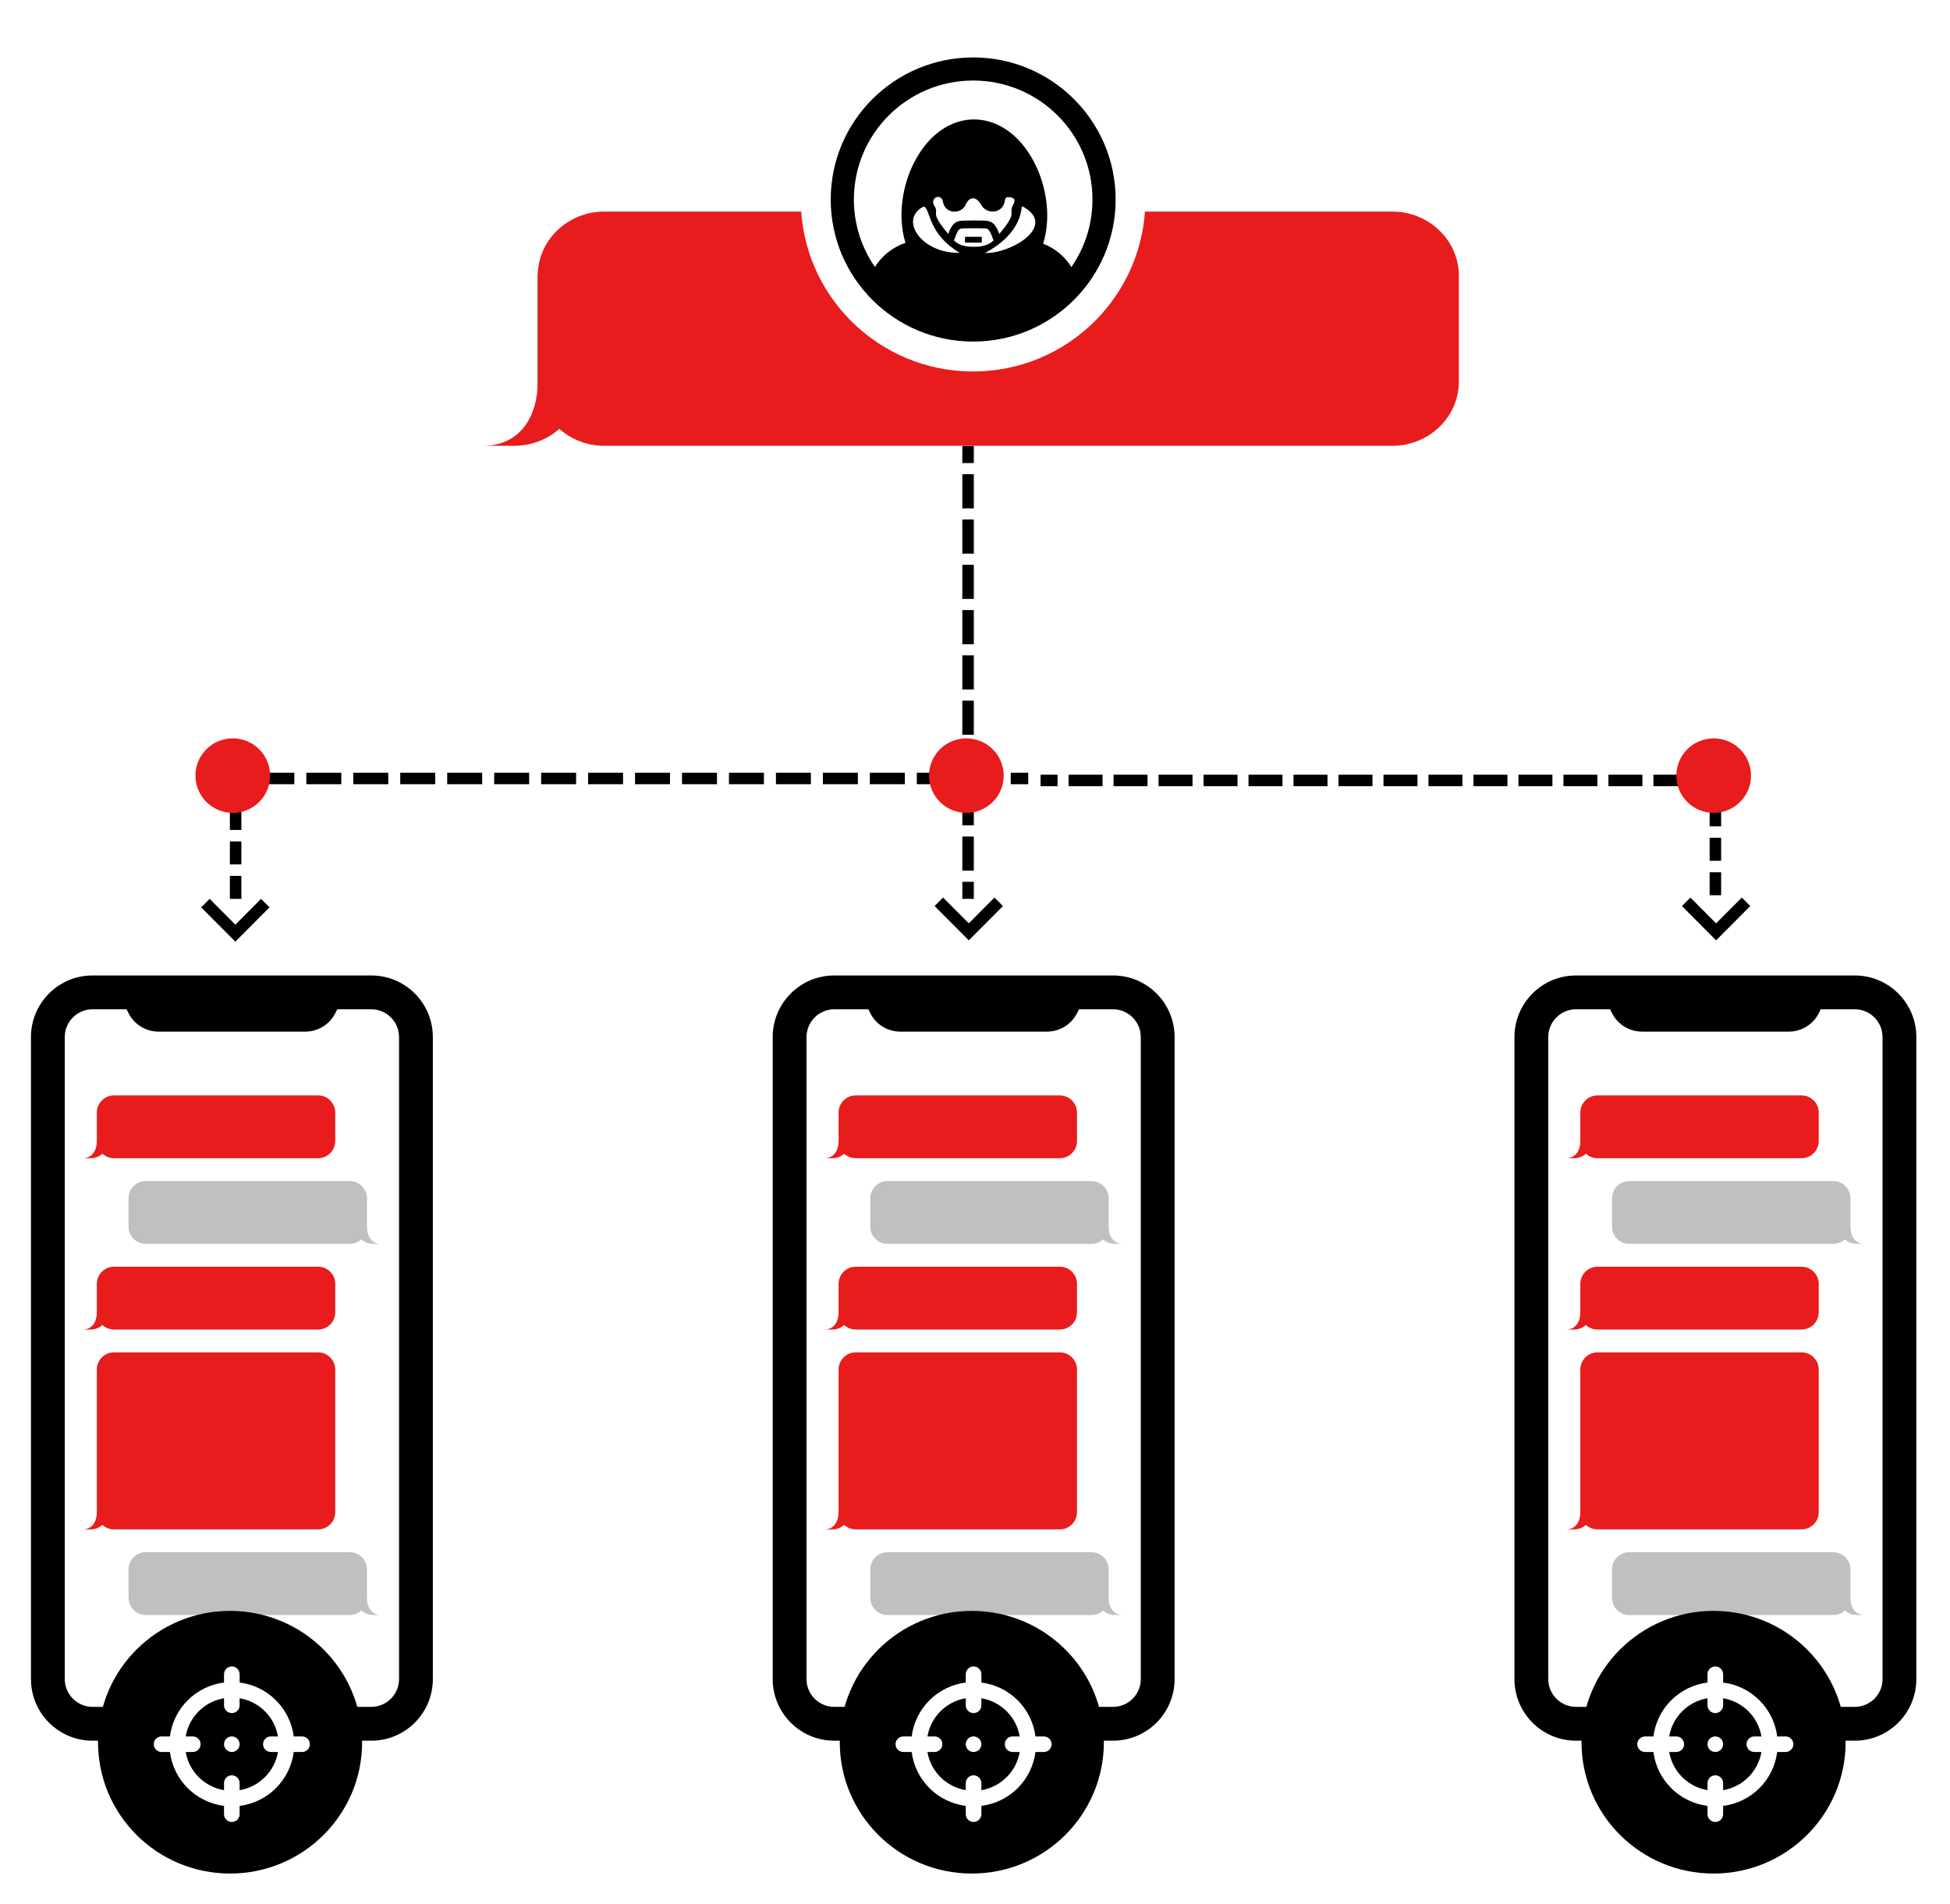
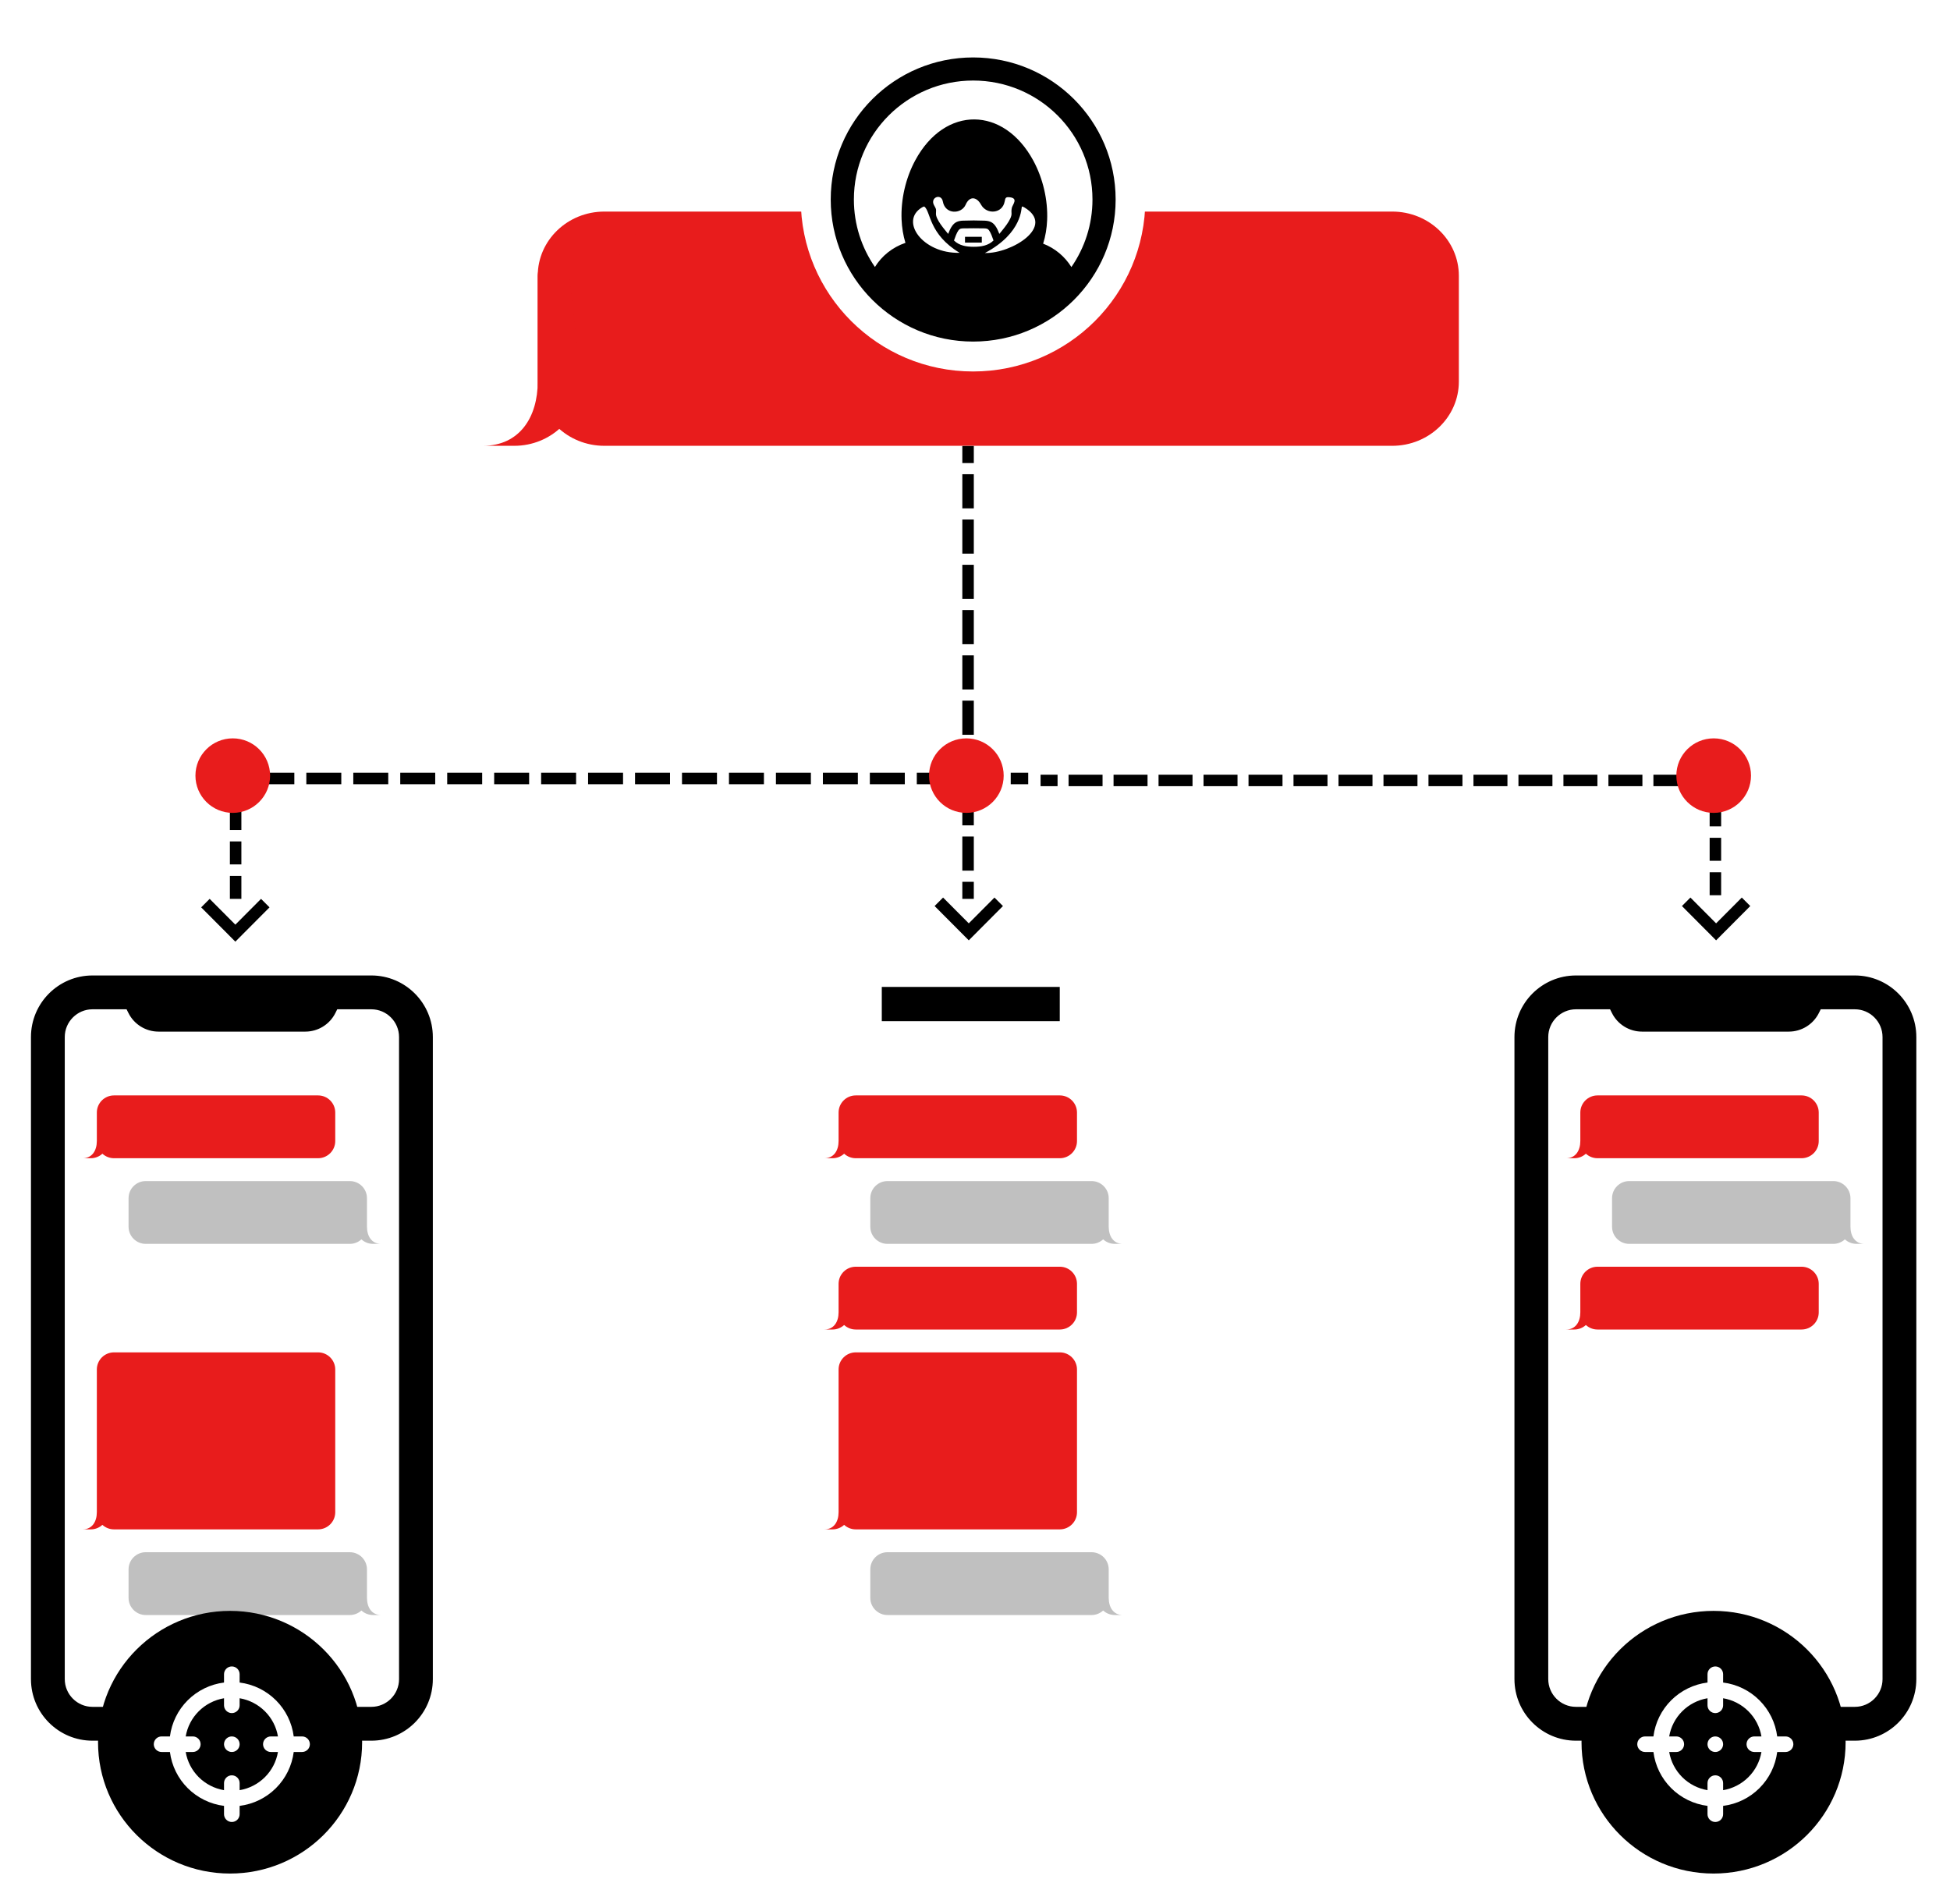
<svg xmlns="http://www.w3.org/2000/svg" width="425" height="415" viewBox="0 0 425 415" fill="none">
  <rect width="425" height="415" fill="white" />
  <path d="M211.144 204.945L212.068 204.017L218.592 197.468L216.743 195.619L211.144 201.24L205.544 195.619L203.696 197.468L210.22 204.017L211.144 204.945Z" fill="black" />
  <path d="M374.023 204.945L374.947 204.017L381.47 197.468L379.622 195.619L374.023 201.24L368.423 195.619L366.575 197.468L373.098 204.017L374.023 204.945Z" fill="black" />
  <path d="M51.294 205.231L52.218 204.303L58.742 197.754L56.893 195.905L51.294 201.526L45.694 195.905L43.846 197.754L50.37 204.303L51.294 205.231Z" fill="black" />
  <path d="M117.2 60.109C117.2 52.379 123.702 46.112 131.723 46.112H303.431C311.452 46.112 317.954 52.379 317.954 60.109V83.165C317.954 90.896 311.452 97.163 303.431 97.163H131.723C123.702 97.163 117.2 90.896 117.2 83.165V60.109Z" fill="#E81C1C" />
  <path d="M105.24 97.163H112.074C120.095 97.163 126.597 90.896 126.597 83.165L124.034 60.109C124.034 52.379 148.286 56.816 140.265 56.816L138.13 50.229C146.15 50.229 117.2 52.379 117.2 60.109V83.165C117.2 90.896 113.261 97.163 105.24 97.163Z" fill="#E81C1C" />
  <path d="M209.738 99.672L209.738 100.924L212.241 100.924L212.241 99.672L209.738 99.672ZM212.241 104.607L212.241 103.355L209.738 103.355L209.738 104.607L212.241 104.607ZM209.738 109.542L209.738 110.794L212.241 110.794L212.241 109.542L209.738 109.542ZM212.241 114.477L212.241 113.225L209.738 113.225L209.738 114.477L212.241 114.477ZM209.738 119.412L209.738 120.664L212.241 120.664L212.241 119.412L209.738 119.412ZM212.241 124.347L212.241 123.095L209.738 123.095L209.738 124.347L212.241 124.347ZM209.738 129.282L209.738 130.534L212.241 130.534L212.241 129.282L209.738 129.282ZM212.241 134.217L212.241 132.965L209.738 132.965L209.738 134.217L212.241 134.217ZM209.738 139.152L209.738 140.404L212.241 140.404L212.241 139.152L209.738 139.152ZM212.241 144.087L212.241 142.835L209.738 142.835L209.738 144.087L212.241 144.087ZM209.738 149.022L209.738 150.274L212.241 150.274L212.241 149.022L209.738 149.022ZM212.241 153.957L212.241 152.705L209.738 152.705L209.738 153.957L212.241 153.957ZM209.738 158.892L209.738 160.144L212.241 160.144L212.241 158.892L209.738 158.892ZM212.241 163.827L212.241 162.576L209.738 162.576L209.738 163.827L212.241 163.827ZM209.738 168.762L209.738 170.014L212.241 170.014L212.241 168.762L209.738 168.762ZM212.241 173.697L212.241 172.446L209.738 172.446L209.738 173.697L212.241 173.697ZM209.738 178.632L209.738 179.884L212.241 179.884L212.241 178.632L209.738 178.632ZM212.241 183.567L212.241 182.316L209.738 182.316L209.738 183.567L212.241 183.567ZM209.738 188.502L209.738 189.754L212.241 189.754L212.241 188.502L209.738 188.502ZM212.241 193.437L212.241 192.186L209.738 192.186L209.738 193.437L212.241 193.437ZM209.738 97.204L209.738 99.672L212.241 99.672L212.241 97.204L209.738 97.204ZM209.738 104.607L209.738 109.542L212.241 109.542L212.241 104.607L209.738 104.607ZM209.738 114.477L209.738 119.412L212.241 119.412L212.241 114.477L209.738 114.477ZM209.738 124.347L209.738 129.282L212.241 129.282L212.241 124.347L209.738 124.347ZM209.738 134.217L209.738 139.152L212.241 139.152L212.241 134.217L209.738 134.217ZM209.738 144.087L209.738 149.022L212.241 149.022L212.241 144.087L209.738 144.087ZM209.738 153.957L209.738 158.892L212.241 158.892L212.241 153.957L209.738 153.957ZM209.738 163.827L209.738 168.762L212.241 168.762L212.241 163.827L209.738 163.827ZM209.738 173.697L209.738 178.632L212.241 178.632L212.241 173.697L209.738 173.697ZM209.738 183.567L209.738 188.502L212.241 188.502L212.241 183.567L209.738 183.567ZM209.738 193.437L209.738 195.905L212.241 195.905L212.241 193.437L209.738 193.437Z" fill="black" />
  <path d="M373.867 195.115L373.867 168.878" stroke="black" stroke-width="2.503" stroke-dasharray="5.01 2.5" />
  <path d="M51.356 195.905L51.356 169.668" stroke="black" stroke-width="2.503" stroke-dasharray="5.01 2.5" />
  <path d="M221.538 168.416L220.286 168.416L220.286 170.92L221.538 170.92L221.538 168.416ZM216.42 170.92L217.672 170.92L217.672 168.416L216.42 168.416L216.42 170.92ZM211.303 168.416L210.051 168.416L210.051 170.92L211.303 170.92L211.303 168.416ZM206.185 170.92L207.437 170.92L207.437 168.416L206.185 168.416L206.185 170.92ZM201.068 168.416L199.816 168.416L199.816 170.92L201.068 170.92L201.068 168.416ZM195.951 170.92L197.202 170.92L197.202 168.416L195.951 168.416L195.951 170.92ZM190.833 168.416L189.582 168.416L189.582 170.92L190.833 170.92L190.833 168.416ZM185.716 170.92L186.968 170.92L186.968 168.416L185.716 168.416L185.716 170.92ZM180.598 168.416L179.347 168.416L179.347 170.92L180.598 170.92L180.598 168.416ZM175.481 170.92L176.733 170.92L176.733 168.416L175.481 168.416L175.481 170.92ZM170.364 168.416L169.112 168.416L169.112 170.92L170.364 170.92L170.364 168.416ZM165.246 170.92L166.498 170.92L166.498 168.416L165.246 168.416L165.246 170.92ZM160.129 168.416L158.877 168.416L158.877 170.92L160.129 170.92L160.129 168.416ZM155.011 170.92L156.263 170.92L156.263 168.416L155.011 168.416L155.011 170.92ZM149.894 168.416L148.642 168.416L148.642 170.92L149.894 170.92L149.894 168.416ZM144.777 170.92L146.028 170.92L146.028 168.416L144.777 168.416L144.777 170.92ZM139.659 168.416L138.407 168.416L138.407 170.92L139.659 170.92L139.659 168.416ZM134.542 170.92L135.793 170.92L135.793 168.416L134.542 168.416L134.542 170.92ZM129.424 168.416L128.173 168.416L128.173 170.92L129.424 170.92L129.424 168.416ZM124.307 170.92L125.559 170.92L125.559 168.416L124.307 168.416L124.307 170.92ZM119.19 168.416L117.938 168.416L117.938 170.92L119.19 170.92L119.19 168.416ZM114.072 170.92L115.324 170.92L115.324 168.416L114.072 168.416L114.072 170.92ZM108.955 168.416L107.703 168.416L107.703 170.92L108.955 170.92L108.955 168.416ZM103.837 170.92L105.089 170.92L105.089 168.416L103.837 168.416L103.837 170.92ZM98.72 168.416L97.468 168.416L97.468 170.92L98.72 170.92L98.72 168.416ZM93.603 170.92L94.854 170.92L94.854 168.416L93.603 168.416L93.603 170.92ZM88.485 168.416L87.233 168.416L87.233 170.92L88.485 170.92L88.485 168.416ZM83.368 170.92L84.619 170.92L84.619 168.416L83.368 168.416L83.368 170.92ZM78.25 168.416L76.999 168.416L76.999 170.92L78.25 170.92L78.25 168.416ZM73.133 170.92L74.385 170.92L74.385 168.416L73.133 168.416L73.133 170.92ZM68.015 168.416L66.764 168.416L66.764 170.92L68.015 170.92L68.015 168.416ZM62.898 170.92L64.15 170.92L64.15 168.416L62.898 168.416L62.898 170.92ZM57.781 168.416L56.529 168.416L56.529 170.92L57.781 170.92L57.781 168.416ZM52.663 170.92L53.915 170.92L53.915 168.416L52.663 168.416L52.663 170.92ZM224.096 168.416L221.538 168.416L221.538 170.92L224.096 170.92L224.096 168.416ZM216.42 168.416L211.303 168.416L211.303 170.92L216.42 170.92L216.42 168.416ZM206.185 168.416L201.068 168.416L201.068 170.92L206.185 170.92L206.185 168.416ZM195.951 168.416L190.833 168.416L190.833 170.92L195.951 170.92L195.951 168.416ZM185.716 168.416L180.598 168.416L180.598 170.92L185.716 170.92L185.716 168.416ZM175.481 168.416L170.364 168.416L170.364 170.92L175.481 170.92L175.481 168.416ZM165.246 168.416L160.129 168.416L160.129 170.92L165.246 170.92L165.246 168.416ZM155.011 168.416L149.894 168.416L149.894 170.92L155.011 170.92L155.011 168.416ZM144.777 168.416L139.659 168.416L139.659 170.92L144.777 170.92L144.777 168.416ZM134.542 168.416L129.424 168.416L129.424 170.92L134.542 170.92L134.542 168.416ZM124.307 168.416L119.19 168.416L119.19 170.92L124.307 170.92L124.307 168.416ZM114.072 168.416L108.955 168.416L108.955 170.92L114.072 170.92L114.072 168.416ZM103.837 168.416L98.72 168.416L98.72 170.92L103.837 170.92L103.837 168.416ZM93.603 168.416L88.485 168.416L88.485 170.92L93.603 170.92L93.603 168.416ZM83.368 168.416L78.25 168.416L78.25 170.92L83.368 170.92L83.368 168.416ZM73.133 168.416L68.015 168.416L68.015 170.92L73.133 170.92L73.133 168.416ZM62.898 168.416L57.781 168.416L57.781 170.92L62.898 170.92L62.898 168.416ZM52.663 168.416L50.104 168.416L50.104 170.92L52.663 170.92L52.663 168.416Z" fill="black" />
  <path d="M371.416 168.842H370.164V171.345H371.416V168.842ZM366.513 171.345H367.765V168.842H366.513V171.345ZM361.611 168.842H360.359V171.345H361.611V168.842ZM356.708 171.345H357.96V168.842H356.708V171.345ZM351.806 168.842H350.554V171.345H351.806V168.842ZM346.903 171.345H348.155V168.842H346.903V171.345ZM342.001 168.842H340.749V171.345H342.001V168.842ZM337.098 171.345H338.35V168.842H337.098V171.345ZM332.196 168.842H330.944V171.345H332.196V168.842ZM327.293 171.345H328.545V168.842H327.293V171.345ZM322.39 168.842H321.139V171.345H322.39V168.842ZM317.488 171.345H318.74V168.842H317.488V171.345ZM312.585 168.842H311.334V171.345H312.585V168.842ZM307.683 171.345H308.935V168.842H307.683V171.345ZM302.78 168.842H301.529V171.345H302.78V168.842ZM297.878 171.345H299.13V168.842H297.878V171.345ZM292.975 168.842H291.724V171.345H292.975V168.842ZM288.073 171.345H289.324V168.842H288.073V171.345ZM283.17 168.842H281.918V171.345H283.17V168.842ZM278.268 171.345H279.519V168.842H278.268V171.345ZM273.365 168.842H272.113V171.345H273.365V168.842ZM268.463 171.345H269.714V168.842H268.463V171.345ZM263.56 168.842H262.308V171.345H263.56V168.842ZM258.657 171.345H259.909V168.842H258.657V171.345ZM253.755 168.842H252.503V171.345H253.755V168.842ZM248.852 171.345H250.104V168.842H248.852V171.345ZM243.95 168.842H242.698V171.345H243.95V168.842ZM239.047 171.345H240.299V168.842H239.047V171.345ZM234.145 168.842H232.893V171.345H234.145V168.842ZM229.242 171.345H230.494V168.842H229.242V171.345ZM373.867 168.842H371.416V171.345H373.867V168.842ZM366.513 168.842H361.611V171.345H366.513V168.842ZM356.708 168.842H351.806V171.345H356.708V168.842ZM346.903 168.842H342.001V171.345H346.903V168.842ZM337.098 168.842H332.196V171.345H337.098V168.842ZM327.293 168.842H322.39V171.345H327.293V168.842ZM317.488 168.842H312.585V171.345H317.488V168.842ZM307.683 168.842H302.78V171.345H307.683V168.842ZM297.878 168.842H292.975V171.345H297.878V168.842ZM288.073 168.842H283.17V171.345H288.073V168.842ZM278.268 168.842H273.365V171.345H278.268V168.842ZM268.463 168.842H263.56V171.345H268.463V168.842ZM258.657 168.842H253.755V171.345H258.657V168.842ZM248.852 168.842H243.95V171.345H248.852V168.842ZM239.047 168.842H234.145V171.345H239.047V168.842ZM229.242 168.842H226.791V171.345H229.242V168.842Z" fill="black" />
  <ellipse cx="212.077" cy="43.481" rx="37.552" ry="37.481" fill="white" />
  <path d="M212.103 12.518C229.25 12.518 243.151 26.381 243.151 43.481C243.151 60.581 229.25 74.444 212.103 74.444C194.956 74.444 181.055 60.581 181.055 43.481C181.055 26.381 194.956 12.518 212.103 12.518ZM227.351 53.104C229.957 54.108 232.095 55.928 233.506 58.203C236.404 54.021 238.102 48.949 238.102 43.481C238.102 29.161 226.463 17.553 212.103 17.553C197.743 17.553 186.103 29.161 186.103 43.481C186.103 48.942 187.798 54.008 190.689 58.187C192.183 55.777 194.5 53.892 197.34 52.93C196.848 51.333 196.573 49.619 196.499 47.857C196.317 43.485 197.382 38.81 199.496 34.91C205.968 22.97 218.773 23.132 225.208 35.005C227.329 38.918 228.403 43.597 228.222 47.965C228.147 49.755 227.861 51.493 227.351 53.104ZM210.321 51.61H213.982V52.875H210.321V51.61ZM206.65 50.979C206.879 50.386 207.15 49.744 207.521 49.23C208.144 48.365 208.86 48.135 209.881 48.091C211.325 48.028 213.13 48.028 214.574 48.091C215.597 48.135 216.311 48.364 216.935 49.23C217.305 49.744 217.576 50.386 217.806 50.979C218.494 50.119 220.557 47.812 220.463 46.519C220.44 46.21 220.414 45.851 220.527 45.302C220.668 44.618 222.017 43.22 220.093 42.997C219.215 42.894 219.116 43.085 218.963 43.923C218.475 46.592 215.042 46.829 213.823 44.612C212.858 42.858 211.315 42.659 210.459 44.62C209.555 46.694 206.02 46.812 205.493 43.923C205.153 42.066 202.694 43.03 203.548 44.679C203.979 45.513 204.074 45.393 203.993 46.519C203.899 47.812 205.962 50.119 206.65 50.979ZM216.535 52.414C216.304 51.756 215.969 50.77 215.566 50.212C215.271 49.801 214.978 49.792 214.502 49.771C213.764 49.739 210.691 49.739 209.954 49.771C209.478 49.791 209.184 49.802 208.889 50.212C208.486 50.77 208.152 51.756 207.92 52.414C209.085 53.548 210.613 53.785 212.227 53.785C213.843 53.785 215.371 53.548 216.535 52.414ZM201.48 45.037C201.403 44.976 201.192 45.058 200.941 45.209C195.997 48.171 201.101 55.314 209.147 55.1C202.394 51.011 202.876 46.14 201.48 45.037ZM222.726 45.037C222.541 45.183 222.949 50.749 214.657 55.144C220.422 55.297 230.179 49.352 223.266 45.209C223.013 45.058 222.804 44.976 222.726 45.037Z" fill="black" />
  <ellipse cx="210.617" cy="169.043" rx="8.136" ry="8.121" fill="#E81C1C" />
  <ellipse cx="50.731" cy="169.043" rx="8.136" ry="8.121" fill="#E81C1C" />
  <ellipse cx="373.495" cy="169.043" rx="8.136" ry="8.121" fill="#E81C1C" />
  <path d="M72.537 220.502L72.538 220.5L73.113 219.345H80.93C84.607 219.345 87.597 222.344 87.597 226.02L87.599 365.953C87.599 369.636 84.609 372.628 80.932 372.628H20.156C16.485 372.628 13.489 369.636 13.489 365.953V226.02C13.489 222.344 16.485 219.345 20.156 219.345H27.974L28.553 220.5C28.553 220.501 28.553 220.501 28.553 220.501C29.686 222.776 32.013 224.211 34.547 224.211H66.539C69.079 224.211 71.4 222.776 72.537 220.502ZM80.932 213.226H20.156C13.1 213.226 7.374 218.958 7.374 226.02V365.955C7.374 373.023 13.1 378.75 20.156 378.75H80.93C87.991 378.75 93.711 373.024 93.711 365.955V226.02C93.711 218.959 87.993 213.226 80.932 213.226ZM66.776 217.823C67.268 217.823 67.669 218.223 67.669 218.718C67.669 219.213 67.267 219.614 66.776 219.614C66.284 219.614 65.883 219.214 65.883 218.719C65.883 218.224 66.285 217.823 66.776 217.823ZM61.051 217.823C61.543 217.823 61.944 218.223 61.944 218.718C61.944 219.213 61.542 219.614 61.051 219.614C60.559 219.614 60.158 219.214 60.158 218.719C60.158 218.224 60.56 217.823 61.051 217.823ZM46.897 218.128H54.19C54.517 218.128 54.78 218.393 54.78 218.719C54.78 219.05 54.518 219.311 54.19 219.311H46.897C46.572 219.311 46.307 219.048 46.307 218.719C46.307 218.395 46.574 218.128 46.897 218.128ZM40.042 217.823C40.534 217.823 40.935 218.223 40.935 218.718C40.935 219.213 40.533 219.614 40.042 219.614C39.549 219.614 39.149 219.214 39.149 218.719C39.149 218.224 39.55 217.823 40.042 217.823ZM34.311 217.823C34.804 217.823 35.204 218.223 35.204 218.718C35.204 219.213 34.803 219.614 34.311 219.614C33.819 219.614 33.418 219.214 33.418 218.719C33.418 218.224 33.82 217.823 34.311 217.823Z" fill="black" stroke="black" stroke-width="1.252" />
  <path d="M76.233 257.409C78.303 257.409 79.98 259.082 79.98 261.146V267.345C79.98 269.418 81 271.098 83.076 271.098H81.307C80.328 271.098 79.437 270.725 78.768 270.113C78.101 270.725 77.211 271.098 76.233 271.098H31.767C29.698 271.098 28.02 269.425 28.02 267.361V261.146C28.02 259.082 29.698 257.409 31.767 257.409H76.233Z" fill="#C0C0C0" />
  <path d="M76.233 338.3C78.303 338.3 79.98 339.973 79.98 342.037V348.236C79.98 350.309 81 351.99 83.076 351.99H81.307C80.328 351.99 79.437 351.616 78.768 351.004C78.101 351.616 77.211 351.99 76.233 351.99H31.767C29.698 351.99 28.02 350.317 28.02 348.253V342.037C28.02 339.973 29.698 338.3 31.767 338.3H76.233Z" fill="#C0C0C0" />
  <path d="M24.852 238.741C22.783 238.741 21.106 240.414 21.106 242.478V248.677C21.106 250.75 20.086 252.431 18.01 252.431H19.779C20.758 252.431 21.649 252.057 22.317 251.445C22.985 252.057 23.875 252.431 24.852 252.431H69.319C71.388 252.431 73.066 250.758 73.066 248.694V242.478C73.066 240.414 71.388 238.741 69.319 238.741H24.852Z" fill="#E81C1C" />
-   <path d="M24.852 276.076C22.783 276.076 21.106 277.749 21.106 279.812V286.012C21.106 288.085 20.086 289.765 18.01 289.765H19.779C20.758 289.765 21.649 289.392 22.317 288.78C22.985 289.392 23.875 289.765 24.852 289.765H69.319C71.388 289.765 73.066 288.092 73.066 286.028V279.812C73.066 277.749 71.388 276.076 69.319 276.076H24.852Z" fill="#E81C1C" />
  <path d="M24.852 294.743C22.783 294.743 21.106 296.416 21.106 298.48V329.569C21.106 331.642 20.086 333.322 18.01 333.322H19.779C20.758 333.322 21.649 332.949 22.317 332.337C22.985 332.949 23.875 333.322 24.852 333.322H69.319C71.388 333.322 73.066 331.649 73.066 329.585V298.48C73.066 296.416 71.388 294.743 69.319 294.743H24.852Z" fill="#E81C1C" />
  <rect x="30.523" y="215.096" width="38.789" height="7.467" fill="black" />
  <ellipse cx="50.145" cy="379.709" rx="28.779" ry="28.623" fill="black" />
  <path d="M65.836 378.449H64.016C63.636 375.465 62.272 372.693 60.138 370.566C58.004 368.44 55.221 367.08 52.227 366.702V364.888C52.227 364.439 52.048 364.008 51.729 363.69C51.41 363.372 50.977 363.193 50.526 363.193C50.075 363.193 49.643 363.372 49.324 363.69C49.005 364.008 48.825 364.439 48.825 364.888V366.702C45.831 367.08 43.049 368.44 40.915 370.566C38.781 372.693 37.417 375.465 37.037 378.449H35.217C34.766 378.449 34.333 378.627 34.014 378.945C33.695 379.263 33.516 379.694 33.516 380.144C33.516 380.593 33.695 381.025 34.014 381.342C34.333 381.66 34.766 381.839 35.217 381.839H37.037C37.417 384.822 38.781 387.595 40.915 389.722C43.049 391.848 45.831 393.207 48.825 393.586V395.399C48.825 395.849 49.005 396.28 49.324 396.598C49.643 396.916 50.075 397.094 50.526 397.094C50.977 397.094 51.41 396.916 51.729 396.598C52.048 396.28 52.227 395.849 52.227 395.399V393.586C55.221 393.207 58.004 391.848 60.138 389.722C62.272 387.595 63.636 384.822 64.016 381.839H65.836C66.287 381.839 66.72 381.66 67.039 381.342C67.358 381.025 67.537 380.593 67.537 380.144C67.537 379.694 67.358 379.263 67.039 378.945C66.72 378.627 66.287 378.449 65.836 378.449ZM52.227 390.162V388.619C52.227 388.17 52.048 387.738 51.729 387.421C51.41 387.103 50.977 386.924 50.526 386.924C50.075 386.924 49.643 387.103 49.324 387.421C49.005 387.738 48.825 388.17 48.825 388.619V390.162C46.739 389.808 44.815 388.818 43.318 387.327C41.822 385.835 40.828 383.918 40.473 381.839H42.021C42.472 381.839 42.905 381.66 43.224 381.342C43.543 381.025 43.722 380.593 43.722 380.144C43.722 379.694 43.543 379.263 43.224 378.945C42.905 378.627 42.472 378.449 42.021 378.449H40.473C40.828 376.37 41.822 374.452 43.318 372.961C44.815 371.47 46.739 370.479 48.825 370.126V371.669C48.825 372.118 49.005 372.549 49.324 372.867C49.643 373.185 50.075 373.364 50.526 373.364C50.977 373.364 51.41 373.185 51.729 372.867C52.048 372.549 52.227 372.118 52.227 371.669V370.126C54.314 370.479 56.238 371.47 57.734 372.961C59.231 374.452 60.225 376.37 60.58 378.449H59.032C58.581 378.449 58.148 378.627 57.829 378.945C57.51 379.263 57.331 379.694 57.331 380.144C57.331 380.593 57.51 381.025 57.829 381.342C58.148 381.66 58.581 381.839 59.032 381.839H60.58C60.225 383.918 59.231 385.835 57.734 387.327C56.238 388.818 54.314 389.808 52.227 390.162ZM50.526 378.449C50.19 378.449 49.861 378.548 49.581 378.734C49.302 378.921 49.084 379.185 48.955 379.495C48.826 379.805 48.792 380.146 48.858 380.475C48.924 380.803 49.086 381.105 49.324 381.342C49.561 381.58 49.864 381.741 50.194 381.806C50.525 381.872 50.867 381.838 51.177 381.71C51.488 381.582 51.754 381.364 51.941 381.086C52.128 380.807 52.227 380.479 52.227 380.144C52.227 379.694 52.048 379.263 51.729 378.945C51.41 378.627 50.977 378.449 50.526 378.449ZM50.526 380.991V380.144V380.991Z" fill="white" />
-   <path d="M234.2 220.502L234.2 220.5L234.775 219.345H242.592C246.269 219.345 249.259 222.344 249.259 226.02L249.261 365.953C249.261 369.636 246.271 372.628 242.594 372.628H181.818C178.147 372.628 175.151 369.636 175.151 365.953V226.02C175.151 222.344 178.147 219.345 181.818 219.345H189.636L190.215 220.5C190.215 220.501 190.215 220.501 190.215 220.501C191.348 222.776 193.675 224.211 196.209 224.211H228.201C230.741 224.211 233.062 222.776 234.2 220.502ZM242.594 213.226H181.818C174.762 213.226 169.036 218.958 169.036 226.02V365.955C169.036 373.023 174.762 378.75 181.818 378.75H242.592C249.653 378.75 255.373 373.024 255.373 365.955V226.02C255.373 218.959 249.655 213.226 242.594 213.226ZM228.438 217.823C228.931 217.823 229.331 218.223 229.331 218.718C229.331 219.213 228.93 219.614 228.438 219.614C227.946 219.614 227.545 219.214 227.545 218.719C227.545 218.224 227.947 217.823 228.438 217.823ZM222.713 217.823C223.206 217.823 223.606 218.223 223.606 218.718C223.606 219.213 223.205 219.614 222.713 219.614C222.221 219.614 221.82 219.214 221.82 218.719C221.82 218.224 222.222 217.823 222.713 217.823ZM208.559 218.128H215.852C216.179 218.128 216.442 218.393 216.442 218.719C216.442 219.05 216.181 219.311 215.852 219.311H208.559C208.235 219.311 207.969 219.048 207.969 218.719C207.969 218.395 208.236 218.128 208.559 218.128ZM201.704 217.823C202.196 217.823 202.597 218.223 202.597 218.718C202.597 219.213 202.195 219.614 201.704 219.614C201.211 219.614 200.811 219.214 200.811 218.719C200.811 218.224 201.212 217.823 201.704 217.823ZM195.973 217.823C196.466 217.823 196.866 218.223 196.866 218.718C196.866 219.213 196.465 219.614 195.973 219.614C195.481 219.614 195.08 219.214 195.08 218.719C195.08 218.224 195.482 217.823 195.973 217.823Z" fill="black" stroke="black" stroke-width="1.252" />
  <path d="M237.896 257.409C239.965 257.409 241.642 259.082 241.642 261.146V267.345C241.642 269.418 242.662 271.098 244.738 271.098H242.969C241.991 271.098 241.099 270.725 240.431 270.113C239.764 270.725 238.873 271.098 237.896 271.098H193.429C191.36 271.098 189.683 269.425 189.683 267.361V261.146C189.683 259.082 191.36 257.409 193.429 257.409H237.896Z" fill="#C0C0C0" />
  <path d="M237.896 338.3C239.965 338.3 241.642 339.973 241.642 342.037V348.236C241.642 350.309 242.662 351.99 244.738 351.99H242.969C241.991 351.99 241.099 351.616 240.431 351.004C239.764 351.616 238.873 351.99 237.896 351.99H193.429C191.36 351.99 189.683 350.317 189.683 348.253V342.037C189.683 339.973 191.36 338.3 193.429 338.3H237.896Z" fill="#C0C0C0" />
  <path d="M186.515 238.741C184.445 238.741 182.768 240.414 182.768 242.478V248.677C182.768 250.75 181.748 252.431 179.672 252.431H181.441C182.42 252.431 183.311 252.057 183.98 251.445C184.647 252.057 185.537 252.431 186.515 252.431H230.981C233.05 252.431 234.728 250.758 234.728 248.694V242.478C234.728 240.414 233.05 238.741 230.981 238.741H186.515Z" fill="#E81C1C" />
  <path d="M186.515 276.076C184.445 276.076 182.768 277.749 182.768 279.812V286.012C182.768 288.085 181.748 289.765 179.672 289.765H181.441C182.42 289.765 183.311 289.392 183.98 288.78C184.647 289.392 185.537 289.765 186.515 289.765H230.981C233.05 289.765 234.728 288.092 234.728 286.028V279.812C234.728 277.749 233.05 276.076 230.981 276.076H186.515Z" fill="#E81C1C" />
  <path d="M186.515 294.743C184.445 294.743 182.768 296.416 182.768 298.48V329.569C182.768 331.642 181.748 333.322 179.672 333.322H181.441C182.42 333.322 183.311 332.949 183.98 332.337C184.647 332.949 185.537 333.322 186.515 333.322H230.981C233.05 333.322 234.728 331.649 234.728 329.585V298.48C234.728 296.416 233.05 294.743 230.981 294.743H186.515Z" fill="#E81C1C" />
  <rect x="192.185" y="215.096" width="38.789" height="7.467" fill="black" />
-   <ellipse cx="211.807" cy="379.709" rx="28.779" ry="28.623" fill="black" />
  <path d="M227.498 378.449H225.678C225.298 375.465 223.934 372.693 221.8 370.566C219.666 368.44 216.884 367.08 213.89 366.702V364.888C213.89 364.439 213.711 364.008 213.392 363.69C213.073 363.372 212.64 363.193 212.189 363.193C211.738 363.193 211.305 363.372 210.986 363.69C210.667 364.008 210.488 364.439 210.488 364.888V366.702C207.494 367.08 204.711 368.44 202.577 370.566C200.443 372.693 199.079 375.465 198.699 378.449H196.879C196.428 378.449 195.995 378.627 195.676 378.945C195.357 379.263 195.178 379.694 195.178 380.144C195.178 380.593 195.357 381.025 195.676 381.342C195.995 381.66 196.428 381.839 196.879 381.839H198.699C199.079 384.822 200.443 387.595 202.577 389.722C204.711 391.848 207.494 393.207 210.488 393.586V395.399C210.488 395.849 210.667 396.28 210.986 396.598C211.305 396.916 211.738 397.094 212.189 397.094C212.64 397.094 213.073 396.916 213.392 396.598C213.711 396.28 213.89 395.849 213.89 395.399V393.586C216.884 393.207 219.666 391.848 221.8 389.722C223.934 387.595 225.298 384.822 225.678 381.839H227.498C227.949 381.839 228.382 381.66 228.701 381.342C229.02 381.025 229.199 380.593 229.199 380.144C229.199 379.694 229.02 379.263 228.701 378.945C228.382 378.627 227.949 378.449 227.498 378.449ZM213.89 390.162V388.619C213.89 388.17 213.711 387.738 213.392 387.421C213.073 387.103 212.64 386.924 212.189 386.924C211.738 386.924 211.305 387.103 210.986 387.421C210.667 387.738 210.488 388.17 210.488 388.619V390.162C208.401 389.808 206.477 388.818 204.981 387.327C203.484 385.835 202.49 383.918 202.136 381.839H203.683C204.135 381.839 204.567 381.66 204.886 381.342C205.205 381.025 205.385 380.593 205.385 380.144C205.385 379.694 205.205 379.263 204.886 378.945C204.567 378.627 204.135 378.449 203.683 378.449H202.136C202.49 376.37 203.484 374.452 204.981 372.961C206.477 371.47 208.401 370.479 210.488 370.126V371.669C210.488 372.118 210.667 372.549 210.986 372.867C211.305 373.185 211.738 373.364 212.189 373.364C212.64 373.364 213.073 373.185 213.392 372.867C213.711 372.549 213.89 372.118 213.89 371.669V370.126C215.976 370.479 217.9 371.47 219.397 372.961C220.893 374.452 221.887 376.37 222.242 378.449H220.694C220.243 378.449 219.81 378.627 219.491 378.945C219.172 379.263 218.993 379.694 218.993 380.144C218.993 380.593 219.172 381.025 219.491 381.342C219.81 381.66 220.243 381.839 220.694 381.839H222.242C221.887 383.918 220.893 385.835 219.397 387.327C217.9 388.818 215.976 389.808 213.89 390.162ZM212.189 378.449C211.852 378.449 211.523 378.548 211.244 378.734C210.964 378.921 210.746 379.185 210.617 379.495C210.488 379.805 210.455 380.146 210.52 380.475C210.586 380.803 210.748 381.105 210.986 381.342C211.224 381.58 211.527 381.741 211.857 381.806C212.187 381.872 212.529 381.838 212.84 381.71C213.151 381.582 213.416 381.364 213.603 381.086C213.79 380.807 213.89 380.479 213.89 380.144C213.89 379.694 213.711 379.263 213.392 378.945C213.073 378.627 212.64 378.449 212.189 378.449ZM212.189 380.991V380.144V380.991Z" fill="white" />
  <path d="M395.862 220.502L395.863 220.5L396.438 219.345H404.255C407.932 219.345 410.922 222.344 410.922 226.02L410.924 365.953C410.924 369.636 407.934 372.628 404.257 372.628H343.481C339.81 372.628 336.813 369.636 336.813 365.953V226.02C336.813 222.344 339.81 219.345 343.481 219.345H351.299L351.878 220.5C351.878 220.501 351.878 220.501 351.878 220.501C353.011 222.776 355.338 224.211 357.871 224.211H389.864C392.404 224.211 394.725 222.776 395.862 220.502ZM404.257 213.226H343.481C336.425 213.226 330.699 218.958 330.699 226.02V365.955C330.699 373.023 336.425 378.75 343.481 378.75H404.255C411.316 378.75 417.036 373.024 417.036 365.955V226.02C417.036 218.959 411.318 213.226 404.257 213.226ZM390.101 217.823C390.593 217.823 390.994 218.223 390.994 218.718C390.994 219.213 390.592 219.614 390.101 219.614C389.609 219.614 389.208 219.214 389.208 218.719C389.208 218.224 389.61 217.823 390.101 217.823ZM384.376 217.823C384.868 217.823 385.269 218.223 385.269 218.718C385.269 219.213 384.867 219.614 384.376 219.614C383.884 219.614 383.483 219.214 383.483 218.719C383.483 218.224 383.885 217.823 384.376 217.823ZM370.222 218.128H377.515C377.842 218.128 378.105 218.393 378.105 218.719C378.105 219.05 377.843 219.311 377.515 219.311H370.222C369.897 219.311 369.632 219.048 369.632 218.719C369.632 218.395 369.899 218.128 370.222 218.128ZM363.367 217.823C363.859 217.823 364.26 218.223 364.26 218.718C364.26 219.213 363.858 219.614 363.367 219.614C362.874 219.614 362.474 219.214 362.474 218.719C362.474 218.224 362.875 217.823 363.367 217.823ZM357.636 217.823C358.129 217.823 358.529 218.223 358.529 218.718C358.529 219.213 358.128 219.614 357.636 219.614C357.144 219.614 356.743 219.214 356.743 218.719C356.743 218.224 357.145 217.823 357.636 217.823Z" fill="black" stroke="black" stroke-width="1.252" />
  <path d="M399.558 257.409C401.627 257.409 403.305 259.082 403.305 261.146V267.345C403.305 269.418 404.324 271.098 406.4 271.098H404.631C403.653 271.098 402.762 270.725 402.093 270.113C401.426 270.725 400.536 271.098 399.558 271.098H355.092C353.022 271.098 351.345 269.425 351.345 267.361V261.146C351.345 259.082 353.022 257.409 355.092 257.409H399.558Z" fill="#C0C0C0" />
-   <path d="M399.558 338.3C401.627 338.3 403.305 339.973 403.305 342.037V348.236C403.305 350.309 404.324 351.99 406.4 351.99H404.631C403.653 351.99 402.762 351.616 402.093 351.004C401.426 351.616 400.536 351.99 399.558 351.99H355.092C353.022 351.99 351.345 350.317 351.345 348.253V342.037C351.345 339.973 353.022 338.3 355.092 338.3H399.558Z" fill="#C0C0C0" />
  <path d="M348.177 238.741C346.108 238.741 344.43 240.414 344.43 242.478V248.677C344.43 250.75 343.411 252.431 341.335 252.431H343.104C344.082 252.431 344.973 252.057 345.642 251.445C346.309 252.057 347.199 252.431 348.177 252.431H392.643C394.713 252.431 396.39 250.758 396.39 248.694V242.478C396.39 240.414 394.713 238.741 392.643 238.741H348.177Z" fill="#E81C1C" />
  <path d="M348.177 276.076C346.108 276.076 344.43 277.749 344.43 279.812V286.012C344.43 288.085 343.411 289.765 341.335 289.765H343.104C344.082 289.765 344.973 289.392 345.642 288.78C346.309 289.392 347.199 289.765 348.177 289.765H392.643C394.713 289.765 396.39 288.092 396.39 286.028V279.812C396.39 277.749 394.713 276.076 392.643 276.076H348.177Z" fill="#E81C1C" />
-   <path d="M348.177 294.743C346.108 294.743 344.43 296.416 344.43 298.48V329.569C344.43 331.642 343.411 333.322 341.335 333.322H343.104C344.082 333.322 344.973 332.949 345.642 332.337C346.309 332.949 347.199 333.322 348.177 333.322H392.643C394.713 333.322 396.39 331.649 396.39 329.585V298.48C396.39 296.416 394.713 294.743 392.643 294.743H348.177Z" fill="#E81C1C" />
  <rect x="353.847" y="215.096" width="38.789" height="7.467" fill="black" />
  <ellipse cx="373.469" cy="379.709" rx="28.779" ry="28.623" fill="black" />
  <path d="M389.16 378.449H387.34C386.961 375.465 385.596 372.693 383.462 370.566C381.329 368.44 378.546 367.08 375.552 366.702V364.888C375.552 364.439 375.373 364.008 375.054 363.69C374.735 363.372 374.302 363.193 373.851 363.193C373.4 363.193 372.967 363.372 372.648 363.69C372.329 364.008 372.15 364.439 372.15 364.888V366.702C369.156 367.08 366.373 368.44 364.239 370.566C362.105 372.693 360.741 375.465 360.362 378.449H358.541C358.09 378.449 357.658 378.627 357.339 378.945C357.02 379.263 356.84 379.694 356.84 380.144C356.84 380.593 357.02 381.025 357.339 381.342C357.658 381.66 358.09 381.839 358.541 381.839H360.362C360.741 384.822 362.105 387.595 364.239 389.722C366.373 391.848 369.156 393.207 372.15 393.586V395.399C372.15 395.849 372.329 396.28 372.648 396.598C372.967 396.916 373.4 397.094 373.851 397.094C374.302 397.094 374.735 396.916 375.054 396.598C375.373 396.28 375.552 395.849 375.552 395.399V393.586C378.546 393.207 381.329 391.848 383.462 389.722C385.596 387.595 386.961 384.822 387.34 381.839H389.16C389.611 381.839 390.044 381.66 390.363 381.342C390.682 381.025 390.861 380.593 390.861 380.144C390.861 379.694 390.682 379.263 390.363 378.945C390.044 378.627 389.611 378.449 389.16 378.449ZM375.552 390.162V388.619C375.552 388.17 375.373 387.738 375.054 387.421C374.735 387.103 374.302 386.924 373.851 386.924C373.4 386.924 372.967 387.103 372.648 387.421C372.329 387.738 372.15 388.17 372.15 388.619V390.162C370.064 389.808 368.139 388.818 366.643 387.327C365.146 385.835 364.152 383.918 363.798 381.839H365.346C365.797 381.839 366.229 381.66 366.548 381.342C366.867 381.025 367.047 380.593 367.047 380.144C367.047 379.694 366.867 379.263 366.548 378.945C366.229 378.627 365.797 378.449 365.346 378.449H363.798C364.152 376.37 365.146 374.452 366.643 372.961C368.139 371.47 370.064 370.479 372.15 370.126V371.669C372.15 372.118 372.329 372.549 372.648 372.867C372.967 373.185 373.4 373.364 373.851 373.364C374.302 373.364 374.735 373.185 375.054 372.867C375.373 372.549 375.552 372.118 375.552 371.669V370.126C377.638 370.479 379.563 371.47 381.059 372.961C382.555 374.452 383.55 376.37 383.904 378.449H382.356C381.905 378.449 381.472 378.627 381.153 378.945C380.834 379.263 380.655 379.694 380.655 380.144C380.655 380.593 380.834 381.025 381.153 381.342C381.472 381.66 381.905 381.839 382.356 381.839H383.904C383.55 383.918 382.555 385.835 381.059 387.327C379.563 388.818 377.638 389.808 375.552 390.162ZM373.851 378.449C373.514 378.449 373.186 378.548 372.906 378.734C372.626 378.921 372.408 379.185 372.279 379.495C372.151 379.805 372.117 380.146 372.182 380.475C372.248 380.803 372.41 381.105 372.648 381.342C372.886 381.58 373.189 381.741 373.519 381.806C373.849 381.872 374.191 381.838 374.502 381.71C374.813 381.582 375.078 381.364 375.265 381.086C375.452 380.807 375.552 380.479 375.552 380.144C375.552 379.694 375.373 379.263 375.054 378.945C374.735 378.627 374.302 378.449 373.851 378.449ZM373.851 380.991V380.144V380.991Z" fill="white" />
</svg>